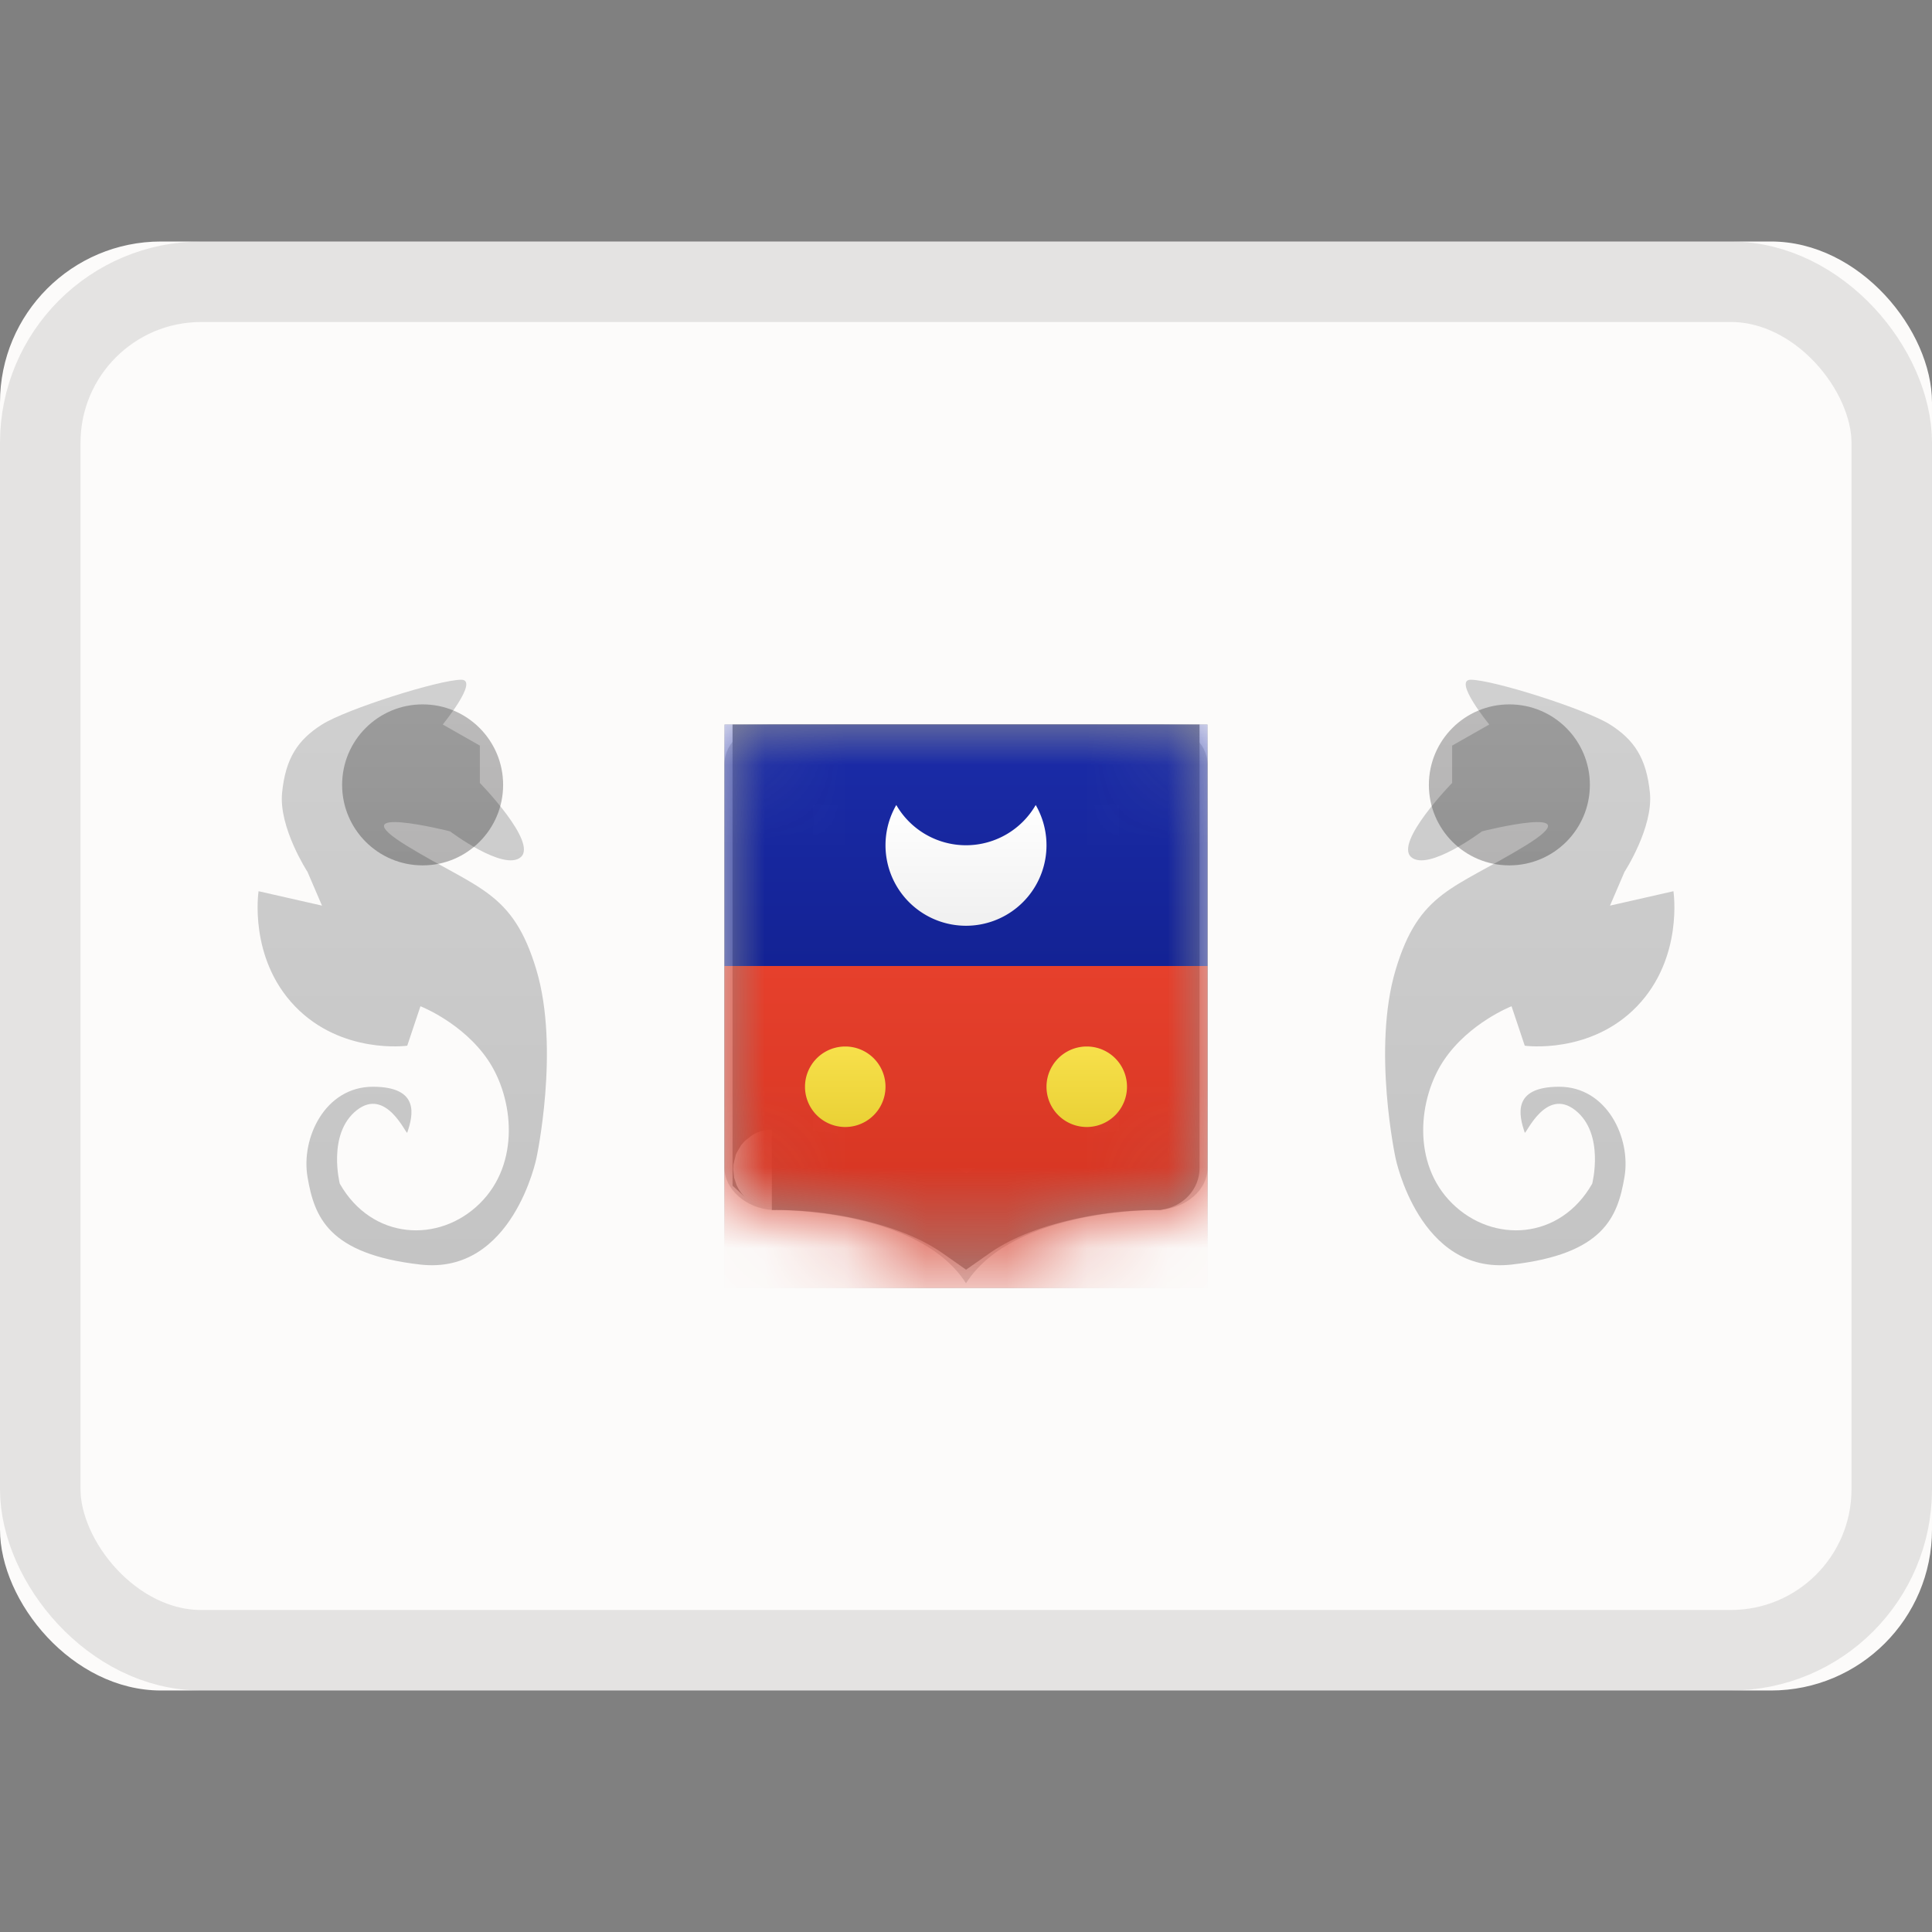
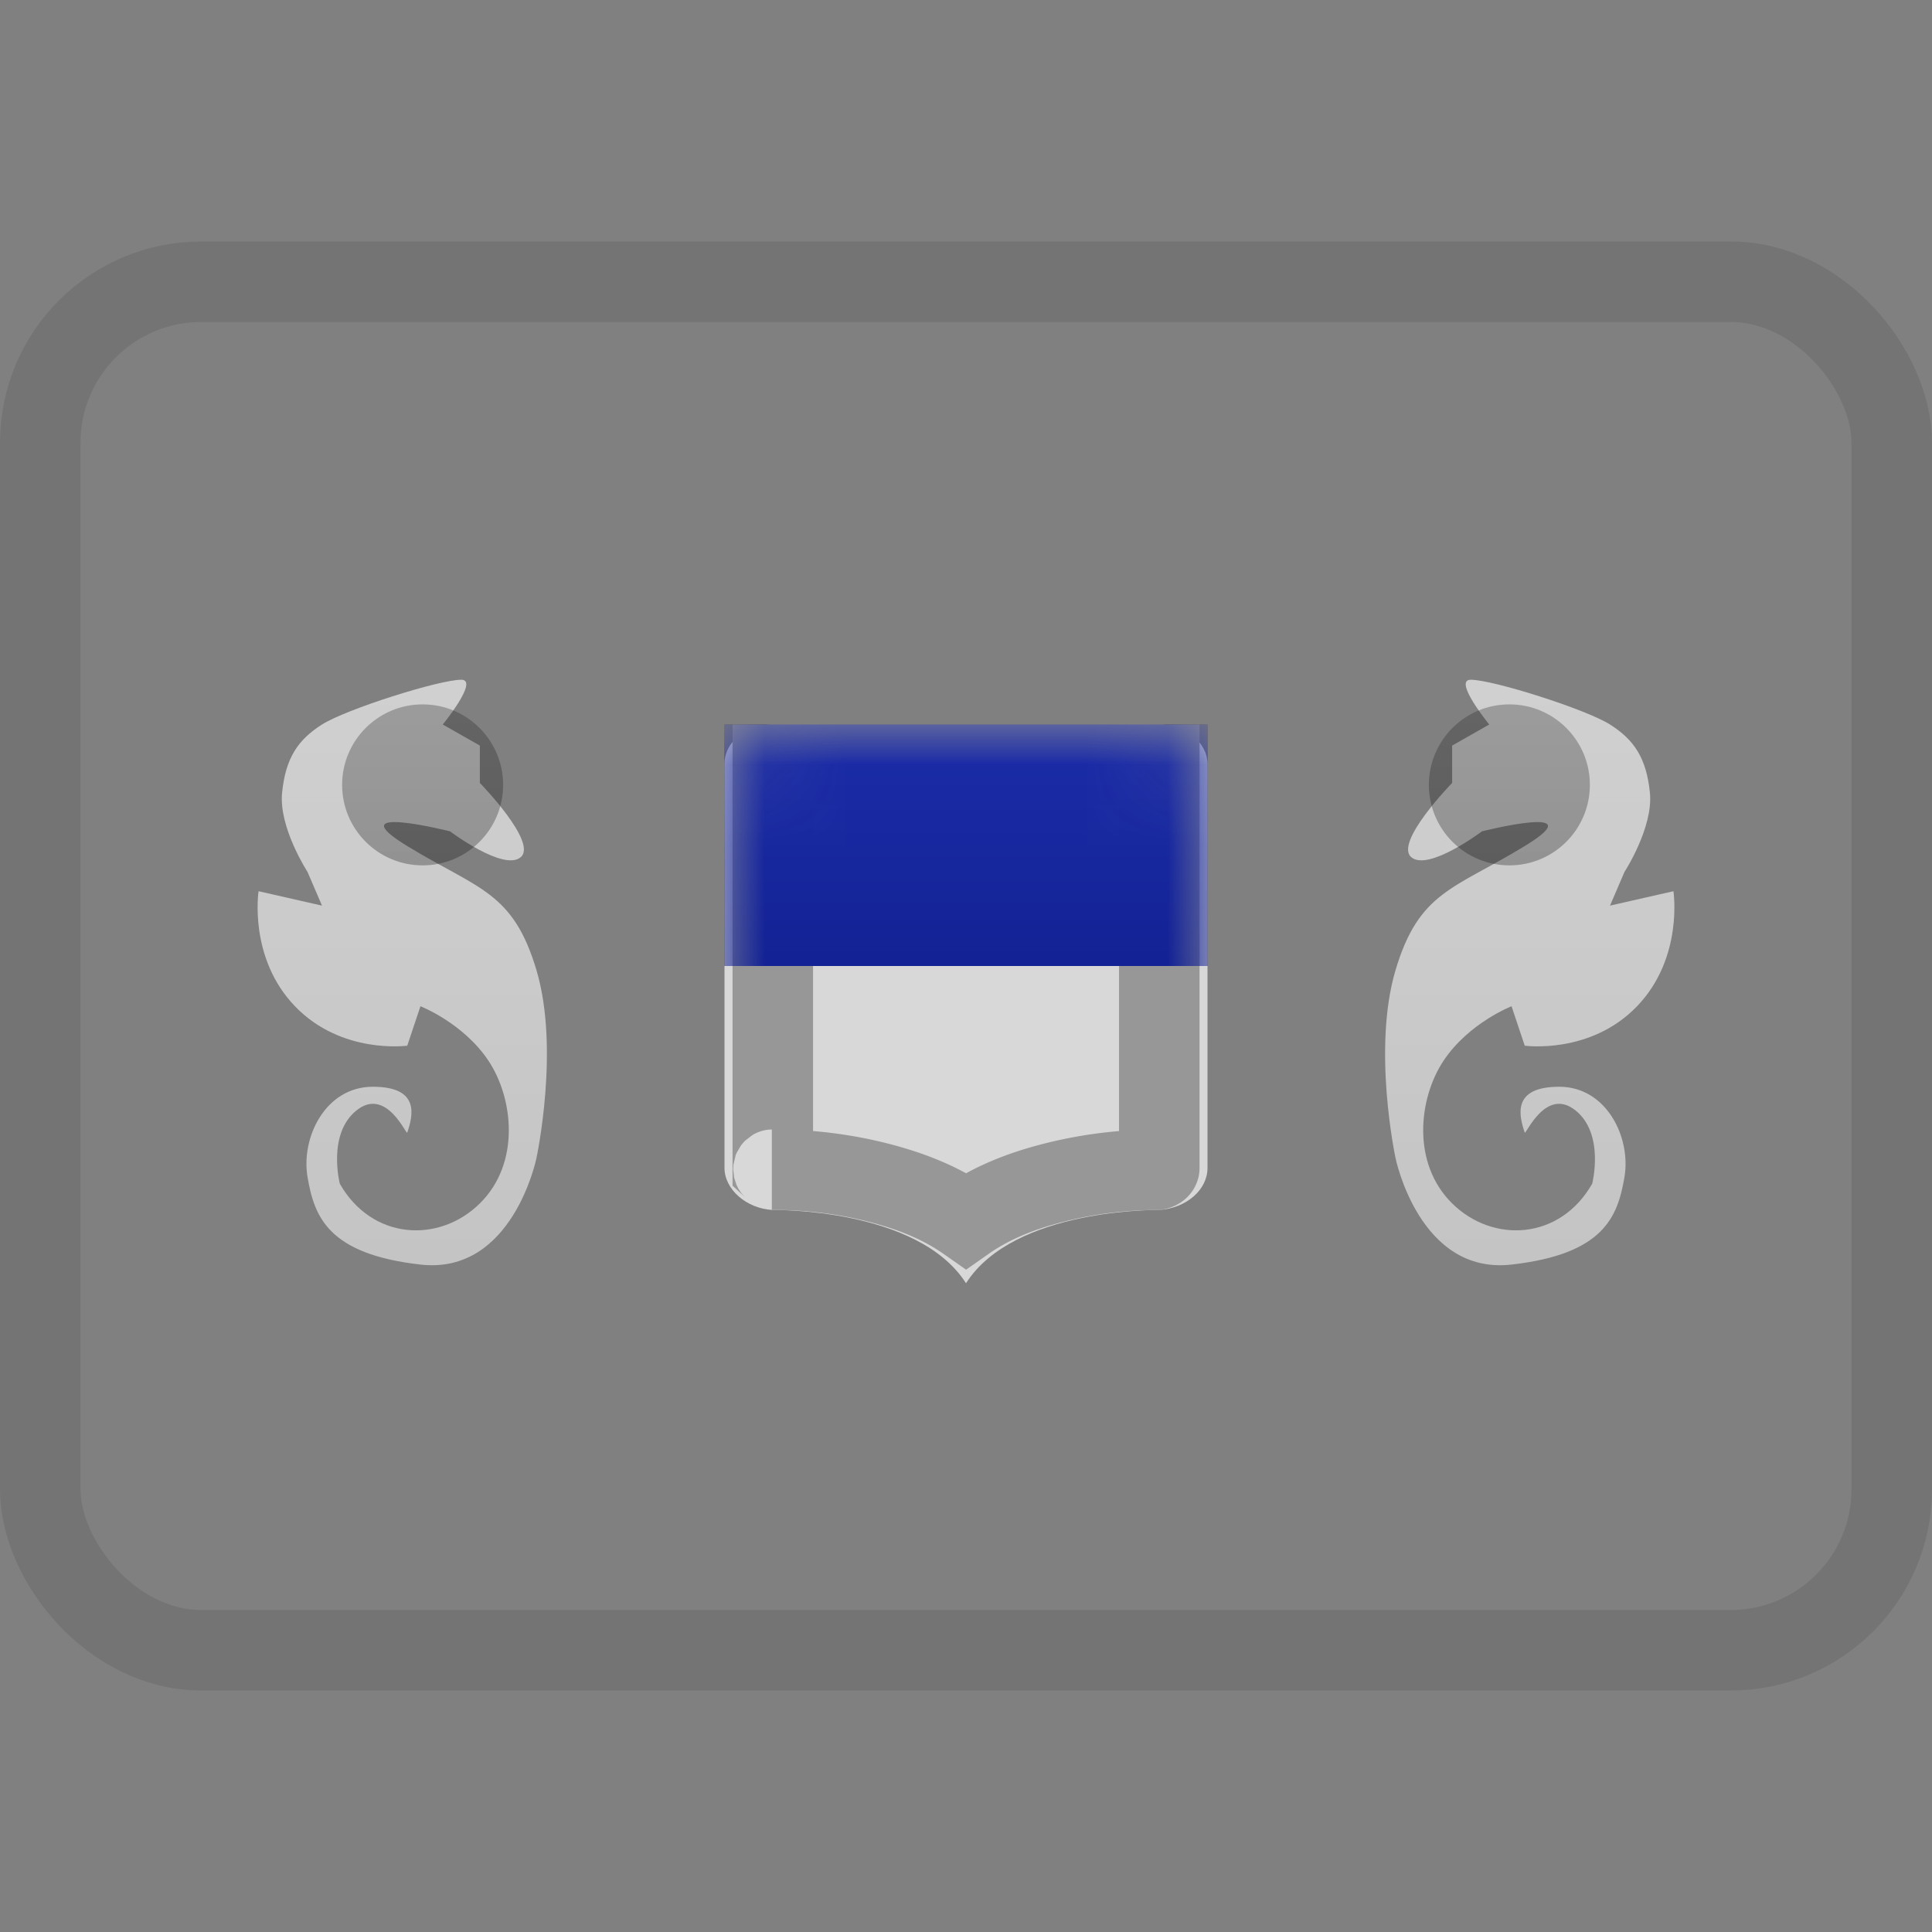
<svg xmlns="http://www.w3.org/2000/svg" viewBox="0 0 24 24">
  <rect x="0" y="0" width="24" height="24" fill="#808080" stroke="none" />
  <linearGradient id="b" x1="50%" x2="50%" y1="0%" y2="100%">
    <stop offset="0" stop-color="#1b2ca9" />
    <stop offset="1" stop-color="#132294" />
  </linearGradient>
  <linearGradient id="d" x1="50%" x2="50%" y1="0%" y2="100%">
    <stop offset="0" stop-color="#e6402c" />
    <stop offset="1" stop-color="#d1321f" />
  </linearGradient>
  <linearGradient id="e" x1="50%" x2="50%" y1="0%" y2="100%">
    <stop offset="0" stop-color="#d0d0d0" />
    <stop offset="1" stop-color="#c4c4c4" />
  </linearGradient>
  <linearGradient id="f" x1="50%" x2="50%" y1="0%" y2="100%">
    <stop offset="0" stop-color="#262626" />
    <stop offset="1" stop-color="#0d0d0d" />
  </linearGradient>
  <linearGradient id="g" x1="50%" x2="50%" y1="0%" y2="100%">
    <stop offset="0" stop-color="#fff" />
    <stop offset="1" stop-color="#f0f0f0" />
  </linearGradient>
  <linearGradient id="h" x1="50%" x2="50%" y1="0%" y2="100%">
    <stop offset="0" stop-color="#f7e04b" />
    <stop offset="1" stop-color="#ead135" />
  </linearGradient>
  <mask id="a" fill="#fff">
    <path fill-rule="evenodd" d="M0 .491C0 .22.258 0 .597 0h4.806C5.733 0 6 .228 6 .491v5.018c0 .271-.262.499-.6.522 0 0-1.8-.031-2.4.91C2.4 6 .6 6.03.6 6.03c-.33-.016-.6-.258-.6-.521z" />
  </mask>
  <mask id="c" fill="#fff">
    <path fill-rule="evenodd" d="M0 .491C0 .22.258 0 .597 0h4.806C5.733 0 6 .228 6 .491v5.018c0 .271-.262.499-.6.522 0 0-1.8-.031-2.4.91C2.4 6 .6 6.03.6 6.03c-.33-.016-.6-.258-.6-.521z" />
  </mask>
  <g fill="none" fill-rule="evenodd">
-     <rect width="24" height="18" y="3" fill="#fcfbfa" rx="2" />
    <path fill="#d8d8d8" d="M9 9.491C9 9.22 9.258 9 9.597 9h4.806c.33 0 .597.228.597.491v5.018c0 .271-.262.499-.6.522 0 0-1.8-.031-2.4.91-.6-.941-2.4-.91-2.4-.91-.331-.017-.6-.259-.6-.522z" />
    <path stroke="#979797" d="M9.6 9.5v5.009s.024.022-.012.022H9.6c.411-.004.952.048 1.5.213.343.102.647.24.901.418.254-.178.558-.316.9-.418a5.202 5.202 0 0 1 1.464-.213c.024-.005.036-.017.036-.022V9.5z" />
    <g mask="url(#a)" transform="translate(9 9)">
      <path fill="#000" fill-rule="nonzero" d="M0 0h6v3H0z" />
      <path fill="url(#b)" d="M0 0h6v3H0z" />
    </g>
    <g mask="url(#c)" transform="translate(9 9)">
-       <path fill="#000" fill-rule="nonzero" d="M0 3h6v4H0z" />
-       <path fill="url(#d)" d="M0 0h6v4H0z" transform="translate(0 3)" />
-     </g>
+       </g>
    <g fill-rule="nonzero">
      <g transform="translate(17 8)">
        <path fill="url(#e)" d="M1.039 1.726v-.464L1.5 1S1.045.444 1.27.444C1.545.444 2.7.81 3 1s.453.418.496.85c.042.431-.316.981-.316.981L3 3.25l.788-.179s.128.826-.452 1.429c-.58.603-1.395.49-1.395.49l-.164-.49s-.53.206-.843.674-.401 1.276.105 1.775c.506.5 1.341.457 1.74-.245 0 0 .159-.62-.21-.912s-.616.311-.628.278c-.071-.21-.164-.57.428-.57s.896.637.81 1.126c-.084.489-.255.953-1.402 1.083S.336 6.386.336 6.386s-.292-1.356 0-2.335c.292-.98.725-1.004 1.605-1.541.88-.538-.531-.183-.531-.183s-.67.504-.88.32.509-.921.509-.921" />
        <circle cx="1.75" cy="1.75" r="1" fill="url(#f)" fill-opacity=".3" />
      </g>
      <g transform="matrix(-1 0 0 1 7 8)">
        <path fill="url(#e)" d="M1.039 1.726v-.464L1.5 1S1.045.444 1.27.444C1.545.444 2.7.81 3 1s.453.418.496.85c.042.431-.316.981-.316.981L3 3.25l.788-.179s.128.826-.452 1.429c-.58.603-1.395.49-1.395.49l-.164-.49s-.53.206-.843.674-.401 1.276.105 1.775c.506.5 1.341.457 1.74-.245 0 0 .159-.62-.21-.912s-.616.311-.628.278c-.071-.21-.164-.57.428-.57s.896.637.81 1.126c-.084.489-.255.953-1.402 1.083S.336 6.386.336 6.386s-.292-1.356 0-2.335c.292-.98.725-1.004 1.605-1.541.88-.538-.531-.183-.531-.183s-.67.504-.88.32.509-.921.509-.921" />
        <circle cx="1.75" cy="1.75" r="1" fill="url(#f)" fill-opacity=".3" />
      </g>
-       <path fill="url(#g)" d="M8.134 2a1 1 0 1 0 1.732 0 1 1 0 0 1-1.732 0" transform="translate(3 8)" />
-       <path fill="url(#h)" d="M7.5 6a.5.5 0 1 1 0-1 .5.5 0 0 1 0 1m3 0a.5.5 0 1 1 0-1 .5.5 0 0 1 0 1" transform="translate(3 8)" />
    </g>
    <rect width="23" height="17" x=".5" y="3.5" stroke="#100f0e" opacity=".1" rx="2" />
  </g>
</svg>